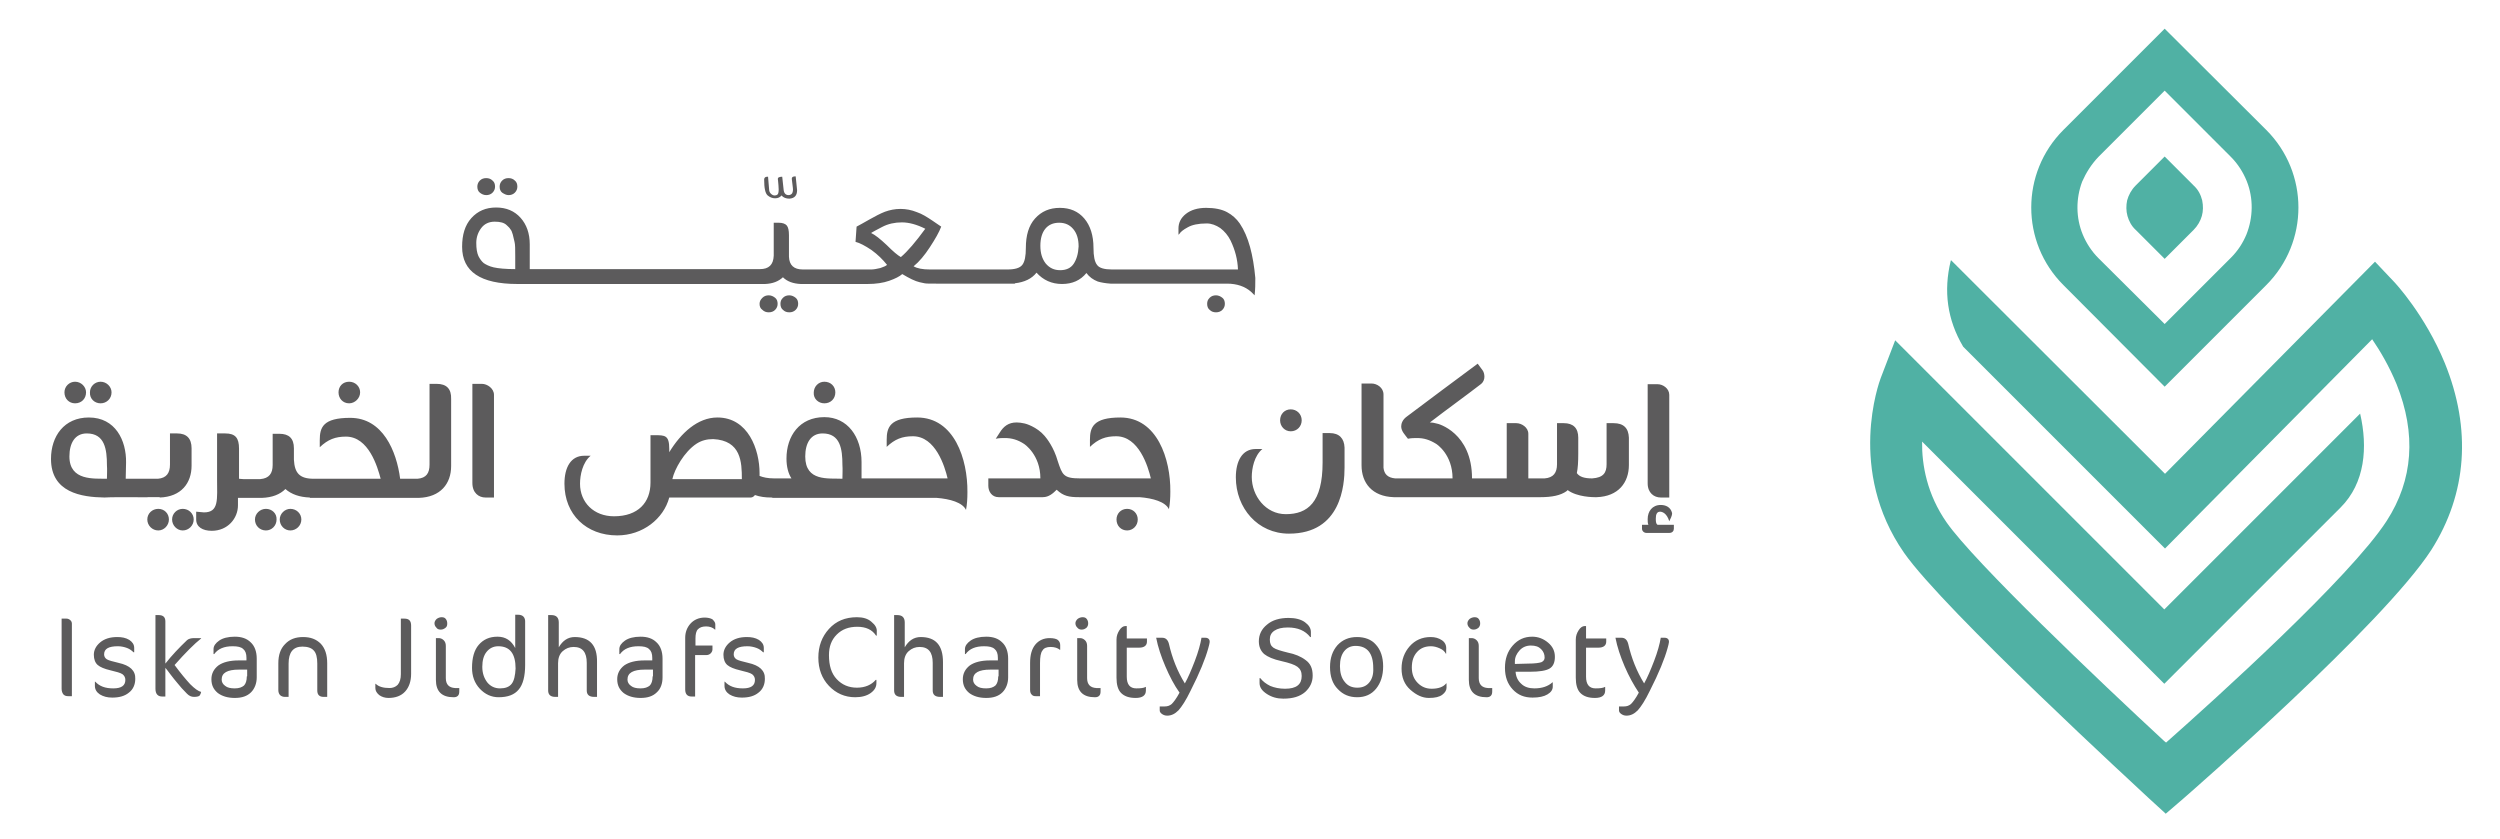
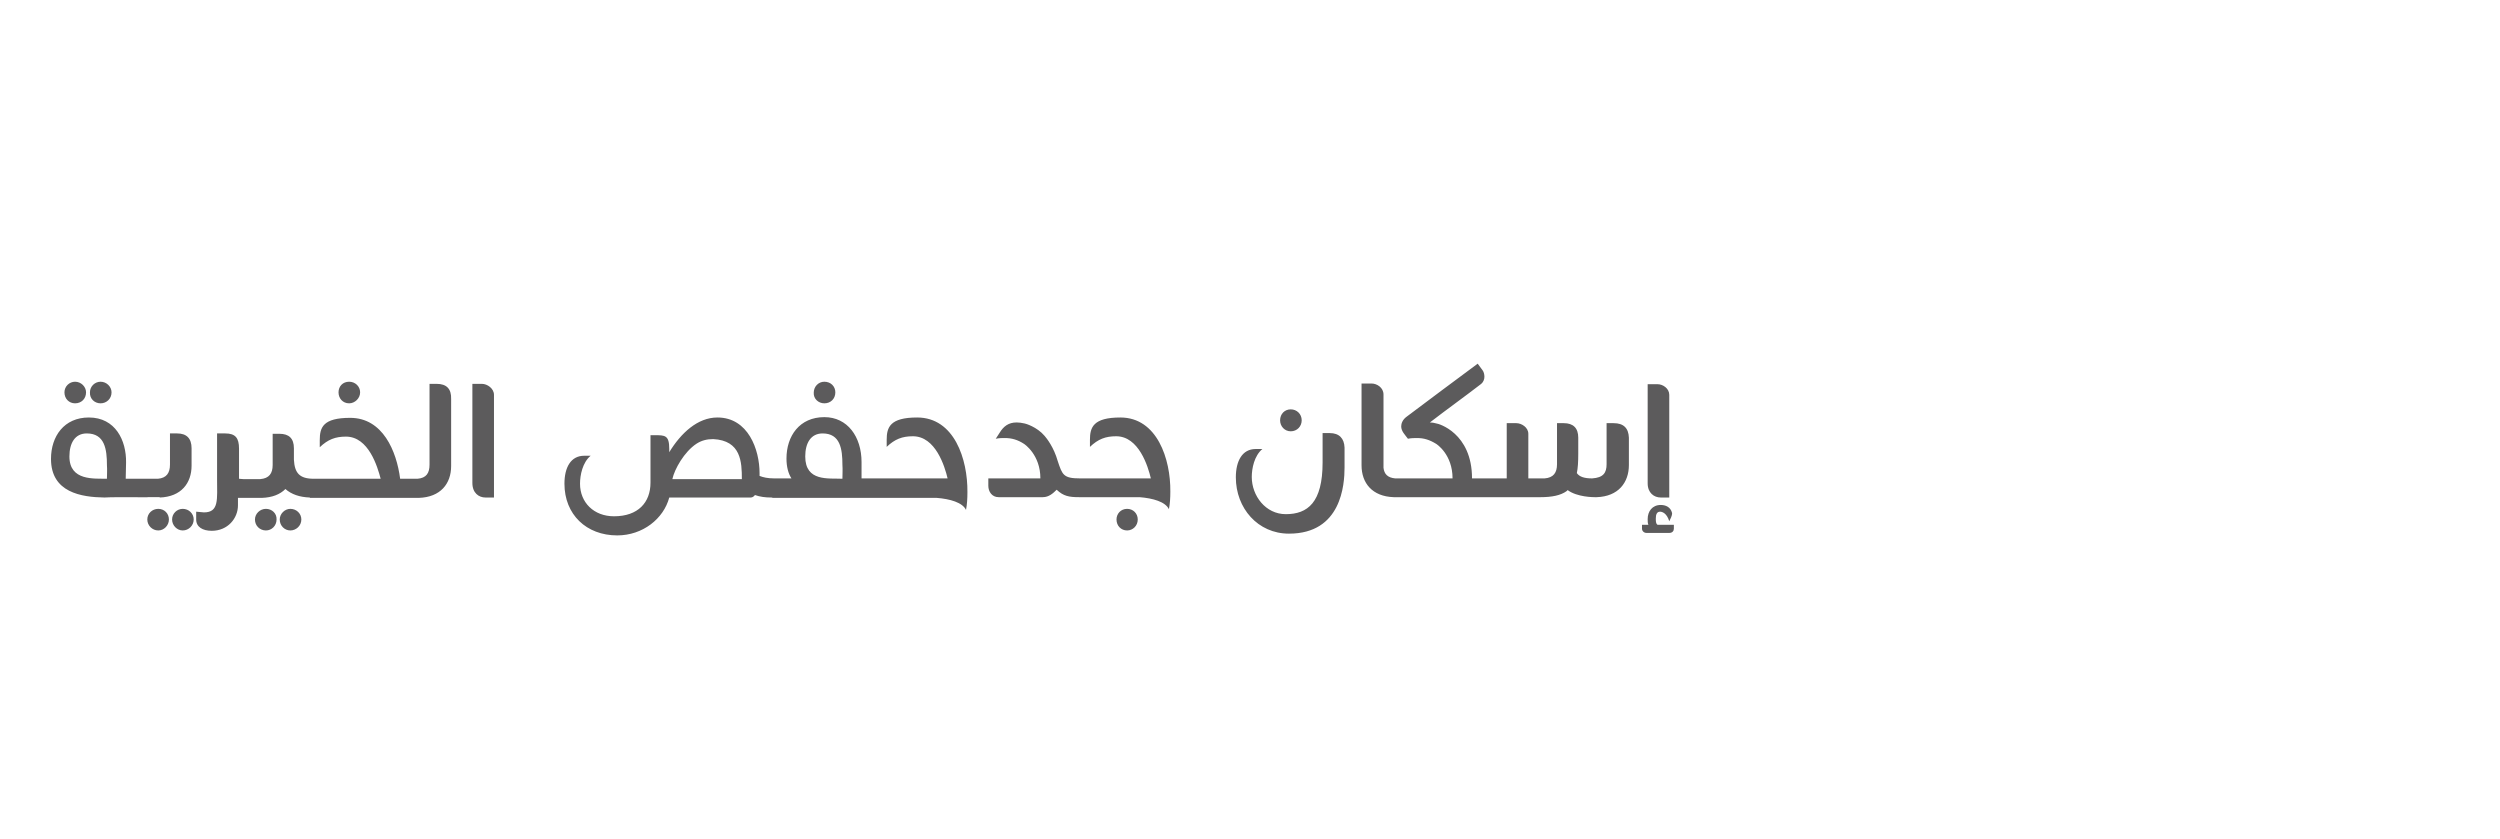
<svg xmlns="http://www.w3.org/2000/svg" id="Layer_1" version="1.1" viewBox="0 0 706 237">
  <defs>
    <style>
      .st0 {
        fill: #50b1a4;
      }

      .st1 {
        fill: #5c5b5c;
      }
    </style>
  </defs>
-   <path class="st0" d="M690.4,102.5c-5.6-13.6-14-22.6-14.4-23l-5.3-5.6-59.3,59.9h0l-60.4-60.3-.1.1c-2.1,8.6-1,16.7,3.5,24.3l56.9,56.9.1.1,58.5-59.1c2.2,3.2,4.8,7.6,6.9,12.7,5.6,14,4.7,27-2.8,38.6-10.2,15.8-48.5,50.4-62.3,62.6-.2-.1-.3-.3-.5-.4-18.4-17-53.7-50.6-61.5-61.8-5.5-7.9-7-16.2-6.9-22.8l68.4,68.4h0l49.8-49.8h0c6.9-6.9,7.7-17,5.5-26.5l-55.3,55.3h0l-76-76-4.1,10.7c-.4,1.1-9.6,26,6.6,49.3,11.4,16.3,66.7,67,69,69.2l4.7,4.3.2.2,5-4.3c2.3-2,56.4-49.2,70-70.2,10.1-15.9,11.4-34.1,3.8-52.8" />
-   <path class="st0" d="M611.3,109.2h0l28.7-28.7c12.1-12.1,12.1-31.7,0-43.8l-28.7-28.6h0l-28.6,28.6c-12.1,12.1-12.1,31.7,0,43.8l28.6,28.7ZM592.6,44.3l18.7-18.7h0l18.7,18.7c2,2,3.5,4.4,4.5,6.9,1.9,4.8,1.8,10.2-.1,15-1,2.4-2.4,4.6-4.4,6.6l-18.7,18.7h0l-18.7-18.6c-1.9-1.9-3.4-4.2-4.4-6.6-2-4.8-2-10.2-.2-15,1.1-2.5,2.6-4.9,4.6-7" />
-   <path class="st0" d="M603.1,64.9l8.2,8.2h0l8.2-8.2c1.1-1.1,1.9-2.5,2.3-3.9s.4-2.9.1-4.4c-.4-1.6-1.1-3-2.4-4.2l-8.2-8.2h0l-8.2,8.2c-1.2,1.2-2,2.7-2.4,4.2-.3,1.4-.3,3,.1,4.4s1.1,2.8,2.3,3.9" />
-   <path class="st1" d="M137.3,55.1c.7,0,1.3-.2,1.8-.7s.7-1.1.7-1.7c0-.7-.2-1.3-.7-1.7-.5-.5-1.1-.7-1.8-.7s-1.3.2-1.8.7-.7,1.1-.7,1.7c0,.7.2,1.3.7,1.7s1.1.7,1.8.7M350.1,63.1c-.9-1.3-2.1-2.4-3.6-3.2s-3.5-1.2-5.9-1.2-4.3.6-5.7,1.7c-1.4,1.1-2.1,2.5-2.1,4.1v1.8l.3-.3c.3-.5,1-1.1,2.3-1.8,1.2-.7,3-1.1,5.4-1.1,1.3,0,2.6.5,3.8,1.3,1.2.9,2.2,2.1,2.9,3.5,1.3,2.7,2,5.4,2.1,8.2h-35.6c-2.1,0-3.6-.4-4.2-1.3-.7-.9-1-2.5-1-4.8,0-3.5-.9-6.3-2.6-8.3-1.7-2-4-3-6.9-3s-5.2,1-7,3-2.6,4.8-2.6,8.3c0,2.3-.3,3.9-1,4.8s-2.1,1.3-4.2,1.3h-21.9c-2.1,0-3.6-.3-4.6-.9,1.6-1.3,3.1-3.1,4.6-5.4s2.6-4.2,3.2-5.8c-.2-.1-1-.7-2.5-1.7s-2.9-1.9-4.4-2.4c-1.5-.6-3-.9-4.6-.9s-3,.3-4.4.8c-1.3.5-2.8,1.3-4.4,2.2s-2.8,1.6-3.6,2l-.3,4.3c1.2.3,2.7,1.1,4.5,2.3,1.8,1.3,3.2,2.7,4.4,4.2-.3.3-1,.6-1.9.9-.9.2-1.8.4-2.5.4h-19.4c-2.5,0-3.8-1.2-3.9-3.6v-6.1c0-1.3-.2-2.2-.6-2.7-.4-.5-1.2-.8-2.3-.8h-1.4v9.3c-.1,2.6-1.4,3.8-3.9,3.8h-65v-7c0-3.1-.9-5.6-2.6-7.5s-4-2.9-6.9-2.9-5.2,1-7,3-2.6,4.7-2.6,8.1c0,7,5.2,10.5,15.6,10.5h70c2.1-.1,3.7-.7,5-1.9,1.2,1.2,2.9,1.8,5,1.9h18.9c2.3,0,4.4-.3,6.1-.9s2.9-1.2,3.7-1.9c2,1.2,3.6,2,4.9,2.3.5.1,1,.2,1.4.3.4.1,1.5.1,3.4.1h22.1v-.1c2.7-.3,4.8-1.3,6.1-3,1.9,2.1,4.3,3.2,7.2,3.2s5.2-1,6.9-3.1c.8,1.1,1.9,1.9,3.2,2.4,1,.3,2.2.5,3.6.6h32.9c2.8,0,5.1.8,6.8,2.3.5.5.8.8,1,1,.2-1.7.2-3.3.2-4.9-.6-6.5-1.9-11.7-4.4-15.4M145.6,76c-2.8,0-4.9-.2-6.2-.5-1.3-.3-2.2-.8-2.8-1.2-.6-.5-1.1-1.2-1.5-2-.4-.9-.6-2.1-.6-3.7s.5-3,1.4-4.2c.9-1.2,2.2-1.8,3.8-1.8s2.7.3,3.4,1c.4.4.8.7,1,1.1.3.3.5.8.7,1.5s.3,1.4.5,2.1.2,2.1.2,4v3.7h.1ZM254.4,72.6c-.9-.5-2.2-1.6-4-3.4-1.8-1.7-3.3-2.9-4.4-3.4.1-.1.5-.3,1.2-.7s1.3-.7,1.9-1c1.7-.9,3.6-1.3,5.6-1.3s4.2.6,6.6,1.8c-2.7,3.7-5,6.4-6.9,8M303.2,74.5c-.8,1.2-2.1,1.8-3.8,1.8s-3-.6-4.1-1.9c-1-1.3-1.5-2.9-1.5-5s.5-3.7,1.4-4.8c.9-1.1,2.2-1.7,3.9-1.7s3,.6,4,1.8c1,1.2,1.5,2.8,1.5,4.9-.1,2.1-.6,3.7-1.4,4.9M218.9,56c.8,0,1.4-.3,1.8-.8.5.6,1.3.9,2.2.9,1.5-.1,2.2-.9,2.2-2.4l-.4-3.9c-.8,0-1.1.2-1.1.7.1.9.2,1.8.3,2.5.1.7,0,1.2-.2,1.6-.2.3-.6.5-1,.5-.8,0-1.3-.5-1.4-1.5l-.4-3.7c-.5,0-.8.1-1,.2-.2.1-.3.4-.2.7.1,1.1.2,2,.2,2.7s-.1,1.2-.3,1.4c-.2.2-.5.3-.9.3-.3,0-.7-.2-1-.5s-.5-.7-.5-1.2l-.3-3.6h-.2c-.6,0-.9.3-.9.8,0,2.4.3,3.9,1,4.5.6.5,1.3.8,2.1.8M143.6,55.1c.7,0,1.3-.2,1.8-.7s.7-1.1.7-1.7c0-.7-.2-1.3-.7-1.7-.5-.5-1.1-.7-1.8-.7s-1.3.2-1.8.7-.7,1.1-.7,1.7c0,.7.2,1.3.7,1.7.6.4,1.2.7,1.8.7M217.1,83.4c-.7,0-1.3.2-1.8.7s-.8,1-.8,1.7.2,1.3.8,1.7c.5.5,1.1.7,1.8.7s1.3-.2,1.8-.7.7-1.1.7-1.7c0-.7-.2-1.3-.7-1.7-.5-.4-1.1-.7-1.8-.7M343.4,83.4c-.7,0-1.3.2-1.8.7s-.7,1-.7,1.7.2,1.3.7,1.7c.5.5,1.1.7,1.8.7s1.3-.2,1.8-.7.7-1.1.7-1.7c0-.7-.2-1.3-.7-1.7-.5-.4-1.1-.7-1.8-.7M222.9,83.4c-.7,0-1.3.2-1.8.7s-.7,1-.7,1.7.2,1.3.7,1.7c.5.5,1.1.7,1.8.7s1.3-.2,1.8-.7.7-1.1.7-1.7c0-.7-.2-1.3-.7-1.7-.5-.4-1.1-.7-1.8-.7" />
  <path class="st1" d="M51.6,143.7c-1.6,0-3,1.3-3,3s1.4,3.1,3,3.1c1.7,0,3.1-1.4,3.1-3.1s-1.4-3-3.1-3M21.2,113.9c1.8,0,3.1-1.3,3.1-3.1,0-1.6-1.4-3-3.1-3-1.6,0-3,1.3-3,3,0,1.8,1.3,3.1,3,3.1M45.1,140.5c6.1-.2,9-4.1,9-9v-4.9c0-2.8-1.4-4.2-4.1-4.2h-2v8.8c0,2.4-1,3.8-3.4,4h-9.1l.1-4.6c.1-6.2-3-12.7-10.5-12.7-7,0-10.7,5.3-10.7,11.7,0,9.5,8.6,10.8,15.1,10.9,3.2-.2,12.6,0,12.3-.1h3.3v.1ZM30.2,135.2c-3.5-.1-10.6.7-10.6-6.3,0-3.8,1.6-6.5,4.9-6.5,5.1,0,5.7,4.5,5.7,9,.1,1.3,0,2.6,0,3.8M44.7,143.7c-1.7,0-3.1,1.3-3.1,3s1.4,3.1,3.1,3.1c1.6,0,3-1.4,3-3.1s-1.3-3-3-3M28.4,113.9c1.7,0,3.1-1.3,3.1-3.1,0-1.6-1.4-3-3.1-3-1.6,0-3,1.3-3,3-.1,1.8,1.3,3.1,3,3.1M232.8,113.9c1.8,0,3.1-1.3,3.1-3.1,0-1.7-1.3-3-3.1-3-1.7,0-3,1.4-3,3.1-.1,1.7,1.3,3,3,3M98.6,113.9c1.6,0,3.1-1.4,3.1-3.1s-1.4-3-3.1-3c-1.8,0-3,1.3-3,3s1.2,3.1,3,3.1M469,140.5h2.4v-29c0-1.8-1.8-3-3.3-3h-2.8v28c0,2.7,1.8,4,3.7,4M364.5,121.8c1.8,0,3.1-1.4,3.1-3.1,0-1.8-1.4-3.1-3.1-3.1s-3,1.3-3,3.1c0,1.7,1.3,3.1,3,3.1M259,117.9c-7.7,0-8.6,2.8-8.6,6.3v2c2.3-2.2,4.4-3,7.4-3,6.4,0,9,8.5,9.8,11.9h-24.3v-4.6c0-7.2-4-12.7-10.5-12.7-7,0-10.7,5.3-10.7,11.7,0,2.3.5,4.2,1.4,5.6h-4.9c-1.8,0-3.1-.3-4.1-.7v-.8c0-6.6-3.2-15.7-11.9-15.7-5.6,0-10.3,4.4-13.6,9.8v-.9c0-3.9-1.2-3.9-4.1-3.9h-1.2v13.4c0,5.6-3.5,9.5-10.3,9.5-5.7,0-9.6-3.9-9.6-9.2,0-2.4.7-6,3-7.9h-1.8c-3.8,0-5.6,3.3-5.6,7.9,0,8.7,6.2,14.6,14.9,14.6,7.2,0,13.1-4.7,14.7-10.7h23c.5,0,.9-.3,1.2-.7,1.4.5,2.9.7,4.6.7h.3v.1h46.4c3.8.3,7.3,1.3,8.3,3.4.3-1.5.4-3.2.4-5,.1-9.3-3.7-21.1-14.2-21.1M189.9,135.2c.6-2.7,3.3-7.6,6.8-9.9,1.4-.9,2.9-1.3,4.7-1.3,7.9.4,8.1,6.5,8.1,11.3h-19.6v-.1ZM237.9,135.2c-3.9-.2-10.5.9-10.5-6.3,0-3.8,1.6-6.5,4.9-6.5,5,0,5.6,4.4,5.6,8.9.1,1.3,0,2.6,0,3.9M455.7,119.5h-2v11.6c0,2.4-.9,3.8-4.1,4-2.3,0-3.6-.5-4.3-1.5.3-1.4.4-3.2.4-5.6v-4.4c0-2.7-1.4-4.1-4.1-4.1h-1.9v11.6c0,2.4-1,3.8-3.5,4h-4.6v-12.6c0-1.8-1.9-3-3.4-3h-2.7v15.6h-9.8c0-12.9-9.6-15.5-10-15.5-.7-.2-1.3-.3-1.9-.3,4.8-3.7,9.7-7.2,14.5-10.9.6-.5.9-1.3.9-2s-.2-1.4-.5-1.8l-1.4-1.9c-6.7,5-13.5,10-20.1,15-1.1.8-1.5,1.9-1.5,2.7,0,1.4,1.1,2.4,1.9,3.5,1-.2,1.8-.2,2.6-.2,1.9,0,3.5.5,5.3,1.6.2.1,4.7,3,4.7,9.8h-16.2c-2.1-.2-3.1-1.2-3.3-3v-20.7c0-1.9-1.8-3.1-3.4-3.1h-2.8v23.1c0,5,3,8.8,9.1,9h41.4c3.3,0,5.7-.5,7.4-1.7.1-.1.2-.2.3-.3,2.7,2,7.3,2,7.7,2h.5c6.1-.2,9.1-4.1,9.1-9.1v-7.7c-.1-2.7-1.5-4.1-4.3-4.1M375.5,122.3h-2v8.3c0,11.3-4.2,14.6-10.4,14.6-5.7,0-9.6-5.2-9.6-10.5,0-2.4.7-6,3-7.9h-1.9c-3.8,0-5.6,3.4-5.6,8,0,8.7,6.2,15.9,15,15.9,14.8,0,15.7-13.8,15.7-18.7v-5.6c-.1-2.6-1.5-4.1-4.2-4.1M468.1,148.2c-.5-.3-.5-1-.5-1.8,0-1.1.3-1.9,1.2-1.9.6,0,1.9.4,2.6,2.7.3-.7.8-1.4.8-2.3-.4-1.7-1.8-2.3-3.2-2.3-2.4,0-3.7,1.8-3.7,4,0,.6,0,1.1.2,1.6h-1.8v1.1c0,.6.5,1.2,1.3,1.2h6.4c.9,0,1.3-.6,1.3-1.2v-1.1h-4.6ZM75.1,143.7c-1.7,0-3.1,1.4-3.1,3,0,1.8,1.4,3.1,3.1,3.1,1.6,0,3-1.3,3-3.1.1-1.7-1.3-3-3-3M316.4,117.9c-7.7,0-8.6,2.8-8.6,6.3v2c2.3-2.2,4.4-3,7.4-3,6.4,0,9,8.5,9.8,11.9h-20c-4.7,0-5-1-6.3-4.9-1.1-3.9-3.1-6.4-3.7-7.1-2.2-2.6-5.5-3.5-5.6-3.5-.9-.2-1.6-.3-2.3-.3-2.3,0-3.7,1.1-4.8,2.9l-1.1,1.7c1-.2,1.8-.2,2.6-.2,1.9,0,3.6.5,5.3,1.6.2.1,4.7,3.1,4.7,9.8h-14.7v2.1c0,1.6,1,3.2,2.9,3.2h12.5c1.7,0,2.9-1.1,3.9-2.1,1.9,1.8,3.5,2.1,6.3,2.1h17.1c3.8.3,7.3,1.3,8.3,3.4.3-1.5.4-3.2.4-5,.1-9.1-3.7-20.9-14.1-20.9M123.3,108.4h-2v22.8c0,2.4-.9,3.8-3.4,4h-4.9c-1-7.8-4.9-17.2-14.1-17.2-7.7,0-8.6,2.7-8.6,6.3v2c2.3-2.2,4.4-3,7.4-3,6.4,0,8.9,8.5,9.8,11.9h-18.9c-4,0-5.4-1.6-5.6-5.4v-3.2c0-2.8-1.4-4.1-4.1-4.1h-1.9v8.8c0,2.4-1,3.8-3.5,4h-4.8c-.5,0-.9-.1-1.2-.1v-8.5c0-3-1-4.3-3.9-4.3h-2.3v12.9c0,5.7.6,9.4-3.7,9.4-.2,0-1.2-.1-2.2-.2v2.2c0,2.1,1.8,3.2,4.4,3.2,4.5,0,7.4-3.5,7.4-7.2v-2.1h6.8c2.9-.1,5.1-1,6.6-2.5,1.7,1.5,4,2.3,6.9,2.4v.1h30.8c6.1-.2,9.1-4,9.1-9v-18.9c.1-2.9-1.3-4.3-4.1-4.3M318.3,143.7c-1.8,0-3,1.4-3,3,0,1.8,1.3,3.1,3,3.1,1.6,0,3-1.3,3-3.1,0-1.7-1.3-3-3-3M82,143.7c-1.6,0-3,1.4-3,3,0,1.8,1.4,3.1,3,3.1s3.1-1.3,3.1-3.1c0-1.7-1.4-3-3.1-3M136.1,108.4h-2.7v28c0,2.8,1.8,4.1,3.7,4.1h2.4v-29c0-1.8-1.9-3.1-3.4-3.1" />
-   <path class="st1" d="M125.9,191.5v-9.1c0-.7-.2-1.2-.6-1.6-.4-.4-.9-.6-1.4-.6h-.8v11.8c0,3.3,1.7,4.9,5,4.9.5,0,.9-.1,1.2-.4.3-.3.4-.7.4-1.3v-.9h-1.2c-1.7-.1-2.6-1-2.6-2.8M470.1,180.1h-1.1c-.3,1.8-.9,4-1.9,6.6s-1.9,4.7-2.8,6.3c-2.1-3.4-3.6-7.2-4.5-11.2-.3-1.1-.9-1.7-1.9-1.7h-1.7c.5,2.6,1.4,5.3,2.6,8.1,1.2,2.8,2.6,5.3,4,7.4-.9,1.7-1.7,2.7-2.2,3.2-.6.5-1.2.7-2,.7h-1.4v1.1c0,.4.2.7.6,1,.4.3.9.5,1.5.5,1.2,0,2.2-.5,3.2-1.5.9-1,2.1-2.8,3.4-5.5,2.6-5.1,4.2-9.1,5-12,.2-.8.4-1.4.4-1.7.1-.8-.4-1.3-1.2-1.3M124.5,177.8c.5,0,.9-.2,1.3-.5s.5-.7.5-1.2-.1-.9-.4-1.3c-.3-.4-.7-.5-1.2-.5s-1,.2-1.4.5c-.4.4-.6.8-.6,1.2,0,.5.2.9.5,1.2.3.5.8.6,1.3.6M146.3,173.6h-.8v9.4c-1.1-2.1-2.7-3.2-5-3.2s-4,.8-5.3,2.3-1.9,3.7-1.9,6.5c0,2.3.7,4.3,2.2,5.9,1.5,1.6,3.3,2.4,5.3,2.4,2.6,0,4.5-.7,5.7-2.2,1.2-1.4,1.8-3.8,1.8-6.9v-12c.1-1.4-.6-2.2-2-2.2M144.5,193.1c-.7.9-1.8,1.3-3.3,1.3s-2.7-.6-3.6-1.7c-.9-1.2-1.4-2.6-1.4-4.4s.4-3.2,1.2-4.2c.8-1,1.9-1.6,3.3-1.6,3.3,0,4.9,2.1,4.9,6.3-.1,1.9-.4,3.4-1.1,4.3M180.9,179.8c-1.9,0-3.4.4-4.4,1.1-1,.7-1.6,1.5-1.6,2.4v1.4h.2c1.1-1.5,2.8-2.2,5.2-2.2,1.4,0,2.4.2,3,.8.6.5.9,1.3.9,2.5v.7h-2.2c-2.5,0-4.4.5-5.7,1.4-1.3,1-2,2.3-2,3.9,0,1.7.6,2.9,1.8,3.9,1.2.9,2.8,1.4,4.8,1.4s3.5-.5,4.6-1.6c1.1-1,1.6-2.5,1.6-4.2v-5.3c0-2-.6-3.6-1.7-4.6-1.1-1.1-2.6-1.6-4.5-1.6M184.3,191c0,1.2-.3,2.1-.8,2.6-.6.5-1.4.8-2.6.8s-2.1-.2-2.7-.7c-.7-.5-1-1.1-1-1.8,0-1.9,1.6-2.8,4.9-2.8h2.3v1.9h-.1ZM417.6,191.5v-9.1c0-.7-.2-1.2-.6-1.6-.4-.4-.9-.6-1.4-.6h-.8v11.8c0,3.3,1.7,4.9,5,4.9.5,0,.9-.1,1.2-.4.3-.3.4-.7.4-1.3v-.9h-1.2c-1.7-.1-2.6-1-2.6-2.8M447.8,176.8h-.3c-.6,0-1.2.4-1.7,1.2s-.8,1.6-.8,2.6v10.8c0,1.9.4,3.4,1.3,4.3.9.9,2.2,1.4,4.1,1.4s2.9-.7,2.9-2.1v-1h-.1c-.5.3-1.4.4-2.6.4-1.8,0-2.7-1.1-2.7-3.3v-8.2h3.5c1.4,0,2.2-.6,2.2-1.7v-.9h-5.7v-3.5h-.1ZM18.8,174.7h-1.4v19.8c0,.7.2,1.2.5,1.6.4.4.8.5,1.4.5h1v-20.5c0-.4-.2-.8-.5-1-.2-.2-.6-.4-1-.4M114.2,174.7h-1v15.7c0,1.3-.3,2.3-.9,3-.6.6-1.4.9-2.3.9-1.8,0-3.1-.4-3.9-1.2h-.1v1.2c0,.8.4,1.4,1.1,2,.7.5,1.6.8,2.6.8,2,0,3.6-.6,4.7-1.8s1.7-2.9,1.7-5v-13.6c0-1.4-.6-2-1.9-2M33.5,187.2c-1.7-.4-2.8-.7-3.3-1s-.8-.8-.8-1.4c0-1.6,1.3-2.3,3.9-2.3.9,0,1.8.2,2.6.5.8.3,1.4.8,1.8,1.2h.2v-1.2c0-1-.5-1.7-1.4-2.3-1-.6-2.1-.8-3.4-.8-2,0-3.6.5-4.8,1.5s-1.8,2.2-1.8,3.5.4,2.3,1.1,2.9c.7.6,1.9,1.1,3.6,1.5s2.8.7,3.4,1.1c.5.4.8.9.8,1.6,0,1.6-1.1,2.4-3.4,2.4s-3.9-.6-5.1-1.9h-.1v1.2c0,1,.5,1.8,1.4,2.4,1,.6,2.1.9,3.5.9,1.9,0,3.5-.4,4.7-1.4,1.2-.9,1.8-2.3,1.8-3.9.1-2.3-1.5-3.8-4.7-4.5M199,174.4c-1.6,0-3,.6-4,1.7-1,1.1-1.5,2.5-1.5,4v14.6c0,1.3.6,2,1.8,2h1v-11.7h3.1c.6,0,1-.2,1.3-.5s.5-.7.5-1.1v-1.1h-4.8v-2c0-1.2.2-2.1.7-2.6s1.2-.8,2.3-.8c1,0,1.9.3,2.5.9h.1v-1.5c0-.5-.3-.9-.8-1.4-.5-.3-1.3-.5-2.2-.5M52.8,180.8c-2.2,2.1-4.3,4.3-6.1,6.6v-11.9c0-1.2-.6-1.8-1.9-1.8h-.9v20.8c0,1.5.7,2.2,1.9,2.2h.9v-8.1c.3.3.7.9,1.4,1.8.7.9,1.3,1.7,2,2.5.7.9,1.6,1.9,2.7,3,.6.6,1.2.9,2,.9.7,0,1.2-.1,1.5-.3.2-.2.4-.6.5-1.1-.8-.2-1.8-.9-3.1-2.2-1.2-1.3-2.7-3.1-4.4-5.4,3.1-3.5,5.6-6,7.5-7.5v-.1h-2c-.8,0-1.6.2-2,.6M66.3,179.8c-1.9,0-3.4.4-4.4,1.1-1,.7-1.6,1.5-1.6,2.4v1.4h.2c1.1-1.5,2.8-2.2,5.2-2.2,1.4,0,2.4.2,3,.8.6.5.9,1.3.9,2.5v.7h-2.2c-2.5,0-4.4.5-5.7,1.4-1.3,1-2,2.3-2,3.9,0,1.7.6,2.9,1.8,3.9,1.2.9,2.8,1.4,4.8,1.4s3.5-.5,4.6-1.6c1-1,1.6-2.5,1.6-4.2v-5.3c0-2-.6-3.6-1.7-4.6-1.1-1.1-2.6-1.6-4.5-1.6M69.7,191c0,1.2-.3,2.1-.8,2.6-.6.5-1.4.8-2.6.8s-2.1-.2-2.7-.7c-.7-.5-1-1.1-1-1.8,0-1.9,1.6-2.8,4.9-2.8h2.3v1.9h-.1ZM85.6,179.9c-2.1,0-3.8.6-5.1,2-1.3,1.3-1.9,3.1-1.9,5.4v7.6c0,.6.2,1.1.5,1.4.3.3.8.5,1.3.5h1.1v-9.4c0-3.2,1.3-4.8,3.9-4.8,1.5,0,2.6.4,3.2,1.1.7.7,1,2,1,3.7v7.6c0,1.2.6,1.8,1.8,1.8h1v-9.5c0-2.4-.6-4.2-1.8-5.5-1.3-1.3-2.9-1.9-5-1.9M162.3,179.9c-1.9,0-3.4,1-4.5,2.9v-7c0-1.4-.7-2.1-2.1-2.1h-.9v21.3c0,1.2.7,1.8,2,1.8h.8v-9.5c0-1.4.4-2.6,1.3-3.4.9-.8,1.9-1.2,3.1-1.2,2.5,0,3.7,1.5,3.7,4.5v7.8c0,1.2.7,1.8,2.1,1.8h.8v-9.8c.1-4.8-2.1-7.1-6.3-7.1M340.4,180.1h-1.1c-.3,1.8-.9,4-1.9,6.6s-1.9,4.7-2.8,6.3c-2.1-3.4-3.6-7.2-4.5-11.2-.3-1.1-.9-1.7-1.9-1.7h-1.7c.5,2.6,1.4,5.3,2.6,8.1,1.2,2.8,2.5,5.3,4,7.4-.9,1.7-1.7,2.7-2.2,3.2-.6.5-1.2.7-2,.7h-1.4v1.1c0,.4.2.7.6,1,.4.3.9.5,1.5.5,1.2,0,2.2-.5,3.2-1.5.9-1,2.1-2.8,3.4-5.5,2.6-5.1,4.2-9.1,5-12,.2-.8.4-1.4.4-1.7.1-.8-.4-1.3-1.2-1.3M368.7,186.4c-1.3-1-3-1.7-5-2.1-2-.5-3.4-.9-4.1-1.4-.7-.5-1-1.2-1-2.3s.4-1.9,1.3-2.5c.9-.6,2.1-.9,3.8-.9,2.8,0,4.9.9,6.3,2.7h.2v-1.4c0-1.1-.6-2-1.7-2.8-1.1-.8-2.7-1.2-4.6-1.2-2.5,0-4.6.6-6.1,1.9-1.5,1.2-2.3,2.8-2.3,4.7,0,1.5.5,2.7,1.5,3.6,1,.8,2.6,1.5,4.9,2,2.2.5,3.7,1,4.5,1.6s1.2,1.4,1.2,2.6c0,2.4-1.5,3.6-4.7,3.6-1.6,0-3-.3-4.2-.8-1.2-.6-2.1-1.3-2.8-2.2h-.2v1.4c0,1.2.7,2.2,2.1,3.1,1.4.9,2.9,1.3,4.6,1.3,2.7,0,4.7-.6,6.2-1.9,1.4-1.3,2.1-2.8,2.1-4.6,0-2-.6-3.4-2-4.4M307,191.5v-9.1c0-.7-.2-1.2-.6-1.6-.4-.4-.9-.6-1.4-.6h-.8v11.8c0,3.3,1.7,4.9,5,4.9.5,0,.9-.1,1.2-.4.3-.3.4-.7.4-1.3v-.9h-1.2c-1.7-.1-2.6-1-2.6-2.8M318.1,176.8h-.3c-.6,0-1.2.4-1.7,1.2s-.8,1.6-.8,2.6v10.8c0,1.9.4,3.4,1.3,4.3.9.9,2.2,1.4,4.1,1.4s2.9-.7,2.9-2.1v-1h-.1c-.5.3-1.4.4-2.6.4-1.8,0-2.7-1.1-2.7-3.3v-8.2h3.5c1.4,0,2.2-.6,2.2-1.7v-.9h-5.7v-3.5h-.1ZM416.2,177.8c.5,0,.9-.2,1.3-.5.3-.3.5-.7.5-1.2s-.1-.9-.4-1.3c-.3-.4-.7-.5-1.2-.5s-1,.2-1.4.5c-.4.4-.6.8-.6,1.2,0,.5.2.9.5,1.2.4.5.8.6,1.3.6M211.3,187.2c-1.7-.4-2.8-.7-3.3-1s-.8-.8-.8-1.4c0-1.6,1.3-2.3,3.9-2.3.9,0,1.8.2,2.6.5.8.3,1.4.8,1.8,1.2h.2v-1.2c0-1-.5-1.7-1.4-2.3-1-.6-2.1-.8-3.4-.8-2,0-3.6.5-4.8,1.5-1.2,1-1.8,2.2-1.8,3.5s.4,2.3,1.1,2.9c.7.6,1.9,1.1,3.6,1.5s2.8.7,3.4,1.1c.5.4.8.9.8,1.6,0,1.6-1.1,2.4-3.4,2.4s-3.9-.6-5.1-1.9h-.1v1.2c0,1,.5,1.8,1.4,2.4,1,.6,2.1.9,3.5.9,1.9,0,3.5-.4,4.7-1.4,1.2-.9,1.8-2.3,1.8-3.9.1-2.3-1.5-3.8-4.7-4.5M383.2,179.9c-2.3,0-4.1.8-5.5,2.3-1.4,1.6-2.1,3.6-2.1,6.2s.7,4.7,2.2,6.2c1.5,1.6,3.3,2.3,5.5,2.3s4-.8,5.3-2.4c1.3-1.6,2-3.7,2-6.3s-.7-4.7-2.1-6.2c-1.2-1.4-3.1-2.1-5.3-2.1M386.7,192.7c-.8,1-1.9,1.5-3.4,1.5s-2.7-.5-3.6-1.7c-.9-1.1-1.3-2.6-1.3-4.4s.4-3.2,1.2-4.2,1.9-1.5,3.2-1.5c3.3,0,5,2.1,5,6.2.1,1.8-.3,3.1-1.1,4.1M407.2,180.8c-.9-.6-1.9-.9-3.2-.9-2.4,0-4.4.9-5.9,2.6-1.5,1.7-2.3,3.8-2.3,6.3s.8,4.5,2.5,6,3.4,2.3,5.2,2.3,3-.3,3.8-.9c.8-.6,1.2-1.3,1.2-2v-1.2h-.1c-.8,1-2.2,1.5-4.1,1.5-1.5,0-2.8-.5-3.9-1.6-1.1-1.1-1.7-2.5-1.7-4.4s.5-3.3,1.5-4.4c1-1.1,2.3-1.6,3.9-1.6.8,0,1.6.2,2.5.6.9.4,1.4.9,1.7,1.5h.1v-1.2c.1-1.1-.3-2-1.2-2.6M260,179.9c-1.9,0-3.4,1-4.5,2.9v-7c0-1.4-.7-2.1-2.1-2.1h-.9v21.3c0,1.2.7,1.8,2,1.8h.8v-9.5c0-1.4.4-2.6,1.3-3.4.9-.8,1.9-1.2,3.1-1.2,2.5,0,3.7,1.5,3.7,4.5v7.8c0,1.2.7,1.8,2.1,1.8h.8v-9.8c0-4.8-2.1-7.1-6.3-7.1M437.6,188.8c1-.6,1.5-1.7,1.5-3.3s-.6-2.9-1.9-4c-1.3-1.1-2.8-1.7-4.5-1.7-2.2,0-4,.8-5.5,2.5s-2.2,3.8-2.2,6.3.7,4.5,2.2,6.1,3.3,2.3,5.6,2.3c1.8,0,3.2-.3,4.2-.9,1-.6,1.5-1.3,1.5-2.2v-1.2h-.1c-1.2,1.1-2.9,1.7-5.1,1.7-1.5,0-2.8-.4-3.7-1.3-1-.9-1.5-2-1.6-3.4h4.1c2.6,0,4.5-.3,5.5-.9M427.8,187.5v-.7c0-1.2.5-2.2,1.3-3.1.8-.9,1.9-1.4,3.2-1.4s2.2.3,2.9,1,1,1.5,1,2.4c0,.6-.3,1-.9,1.3-.6.2-1.8.4-3.8.4l-3.7.1ZM246.1,175.6c-1-.9-2.4-1.3-4.1-1.3-3.3,0-5.9,1.1-7.9,3.3s-3,4.9-3,8.1,1,5.9,3,8,4.5,3.2,7.4,3.2c1.8,0,3.3-.4,4.4-1.2s1.6-1.7,1.6-2.8v-.9h-.2c-1.2,1.4-3,2.2-5.3,2.2s-4.2-.8-5.7-2.4c-1.5-1.6-2.2-3.8-2.2-6.8,0-2.4.7-4.3,2.2-5.8s3.4-2.2,5.8-2.2,4.2.8,5.3,2.5h.2v-1.1c.1-1-.4-1.9-1.5-2.8M278.5,179.8c-1.9,0-3.4.4-4.4,1.1-1,.7-1.6,1.5-1.6,2.4v1.4h.2c1.1-1.5,2.8-2.2,5.2-2.2,1.4,0,2.4.2,3,.8.6.5.9,1.3.9,2.5v.7h-2.2c-2.5,0-4.4.5-5.7,1.4-1.3,1-2,2.3-2,3.9,0,1.7.6,2.9,1.8,3.9,1.2.9,2.8,1.4,4.8,1.4s3.5-.5,4.6-1.6c1-1,1.6-2.5,1.6-4.2v-5.3c0-2-.6-3.6-1.7-4.6-1.1-1.1-2.6-1.6-4.5-1.6M281.9,191c0,1.2-.3,2.1-.8,2.6-.6.5-1.4.8-2.6.8s-2.1-.2-2.7-.7c-.7-.5-1-1.1-1-1.8,0-1.9,1.6-2.8,4.9-2.8h2.3v1.9h-.1ZM296.4,180.2c-1.6,0-3,.6-4,1.8s-1.5,2.9-1.5,5.2v7.6c0,.5.1,1,.4,1.3.3.4.7.5,1.2.5h1.2v-9.3c0-1.8.2-3,.7-3.6.4-.7,1.2-1,2.3-1s2,.3,2.6.8h.1v-1.3c0-.6-.2-1.1-.7-1.5-.4-.3-1.2-.5-2.3-.5M305.5,177.8c.5,0,.9-.2,1.3-.5.3-.3.5-.7.5-1.2s-.1-.9-.4-1.3c-.3-.4-.7-.5-1.2-.5s-1,.2-1.4.5c-.4.4-.6.8-.6,1.2,0,.5.2.9.5,1.2.4.5.8.6,1.3.6" />
</svg>